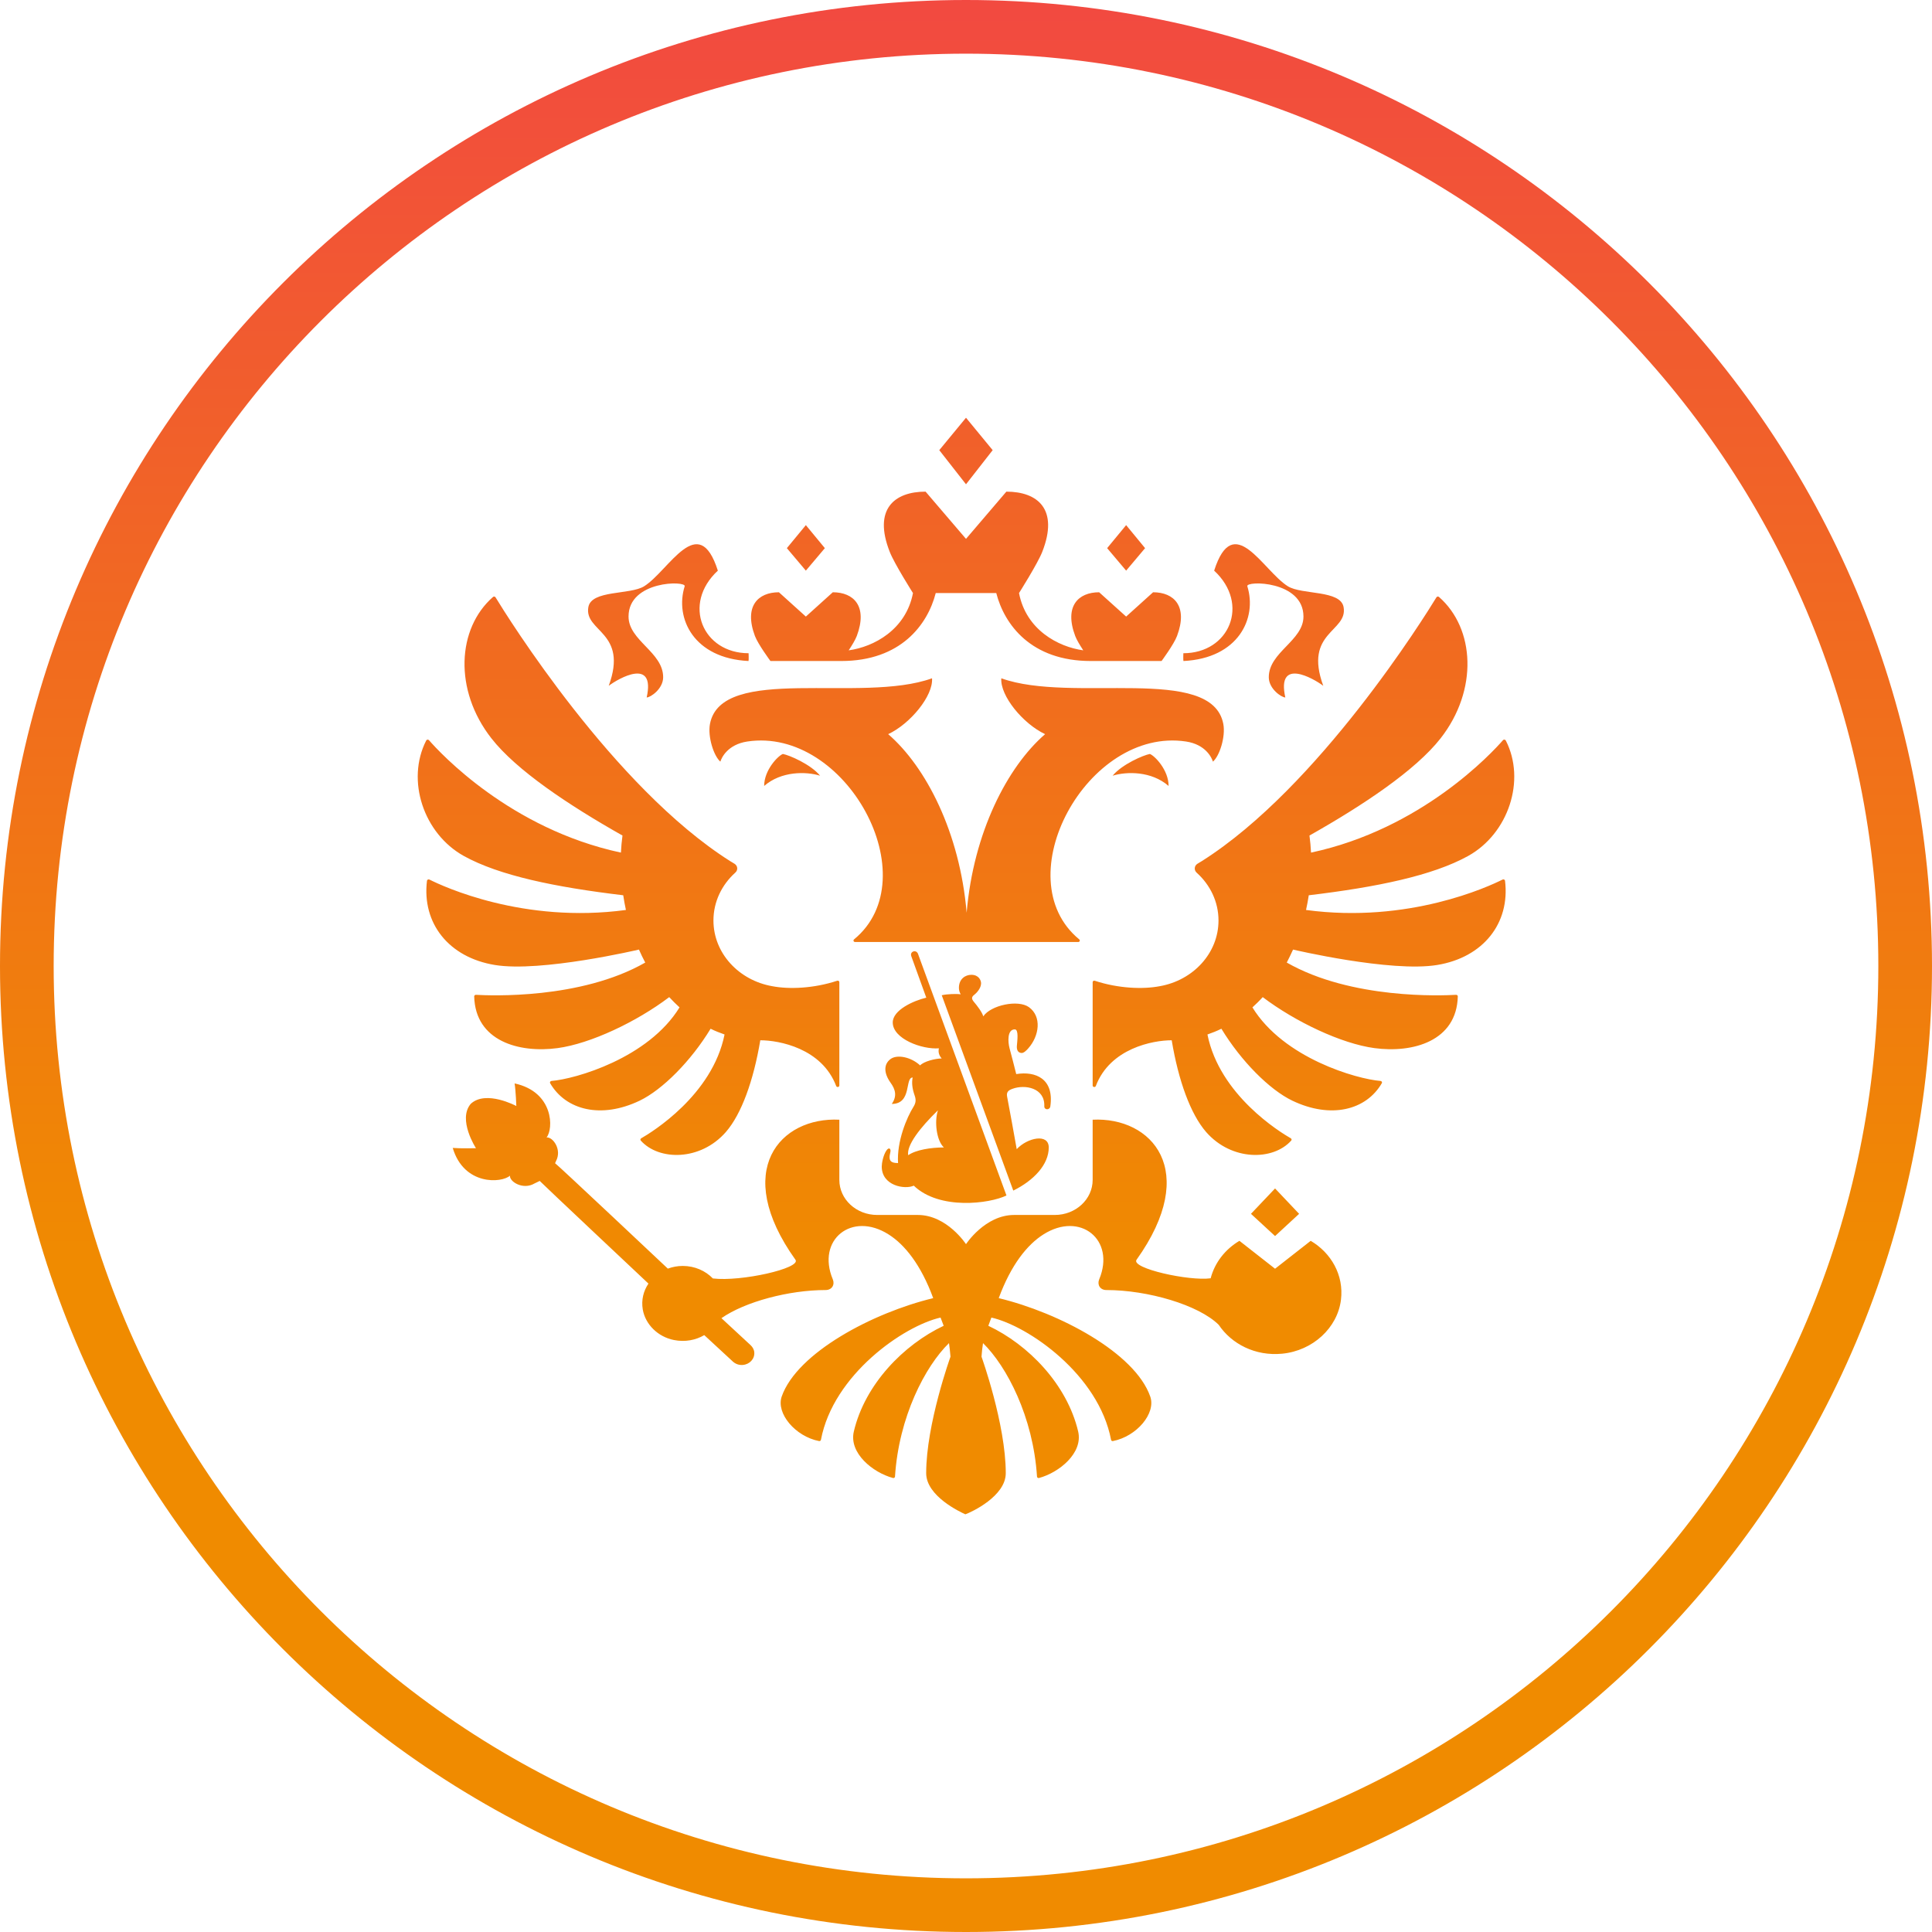
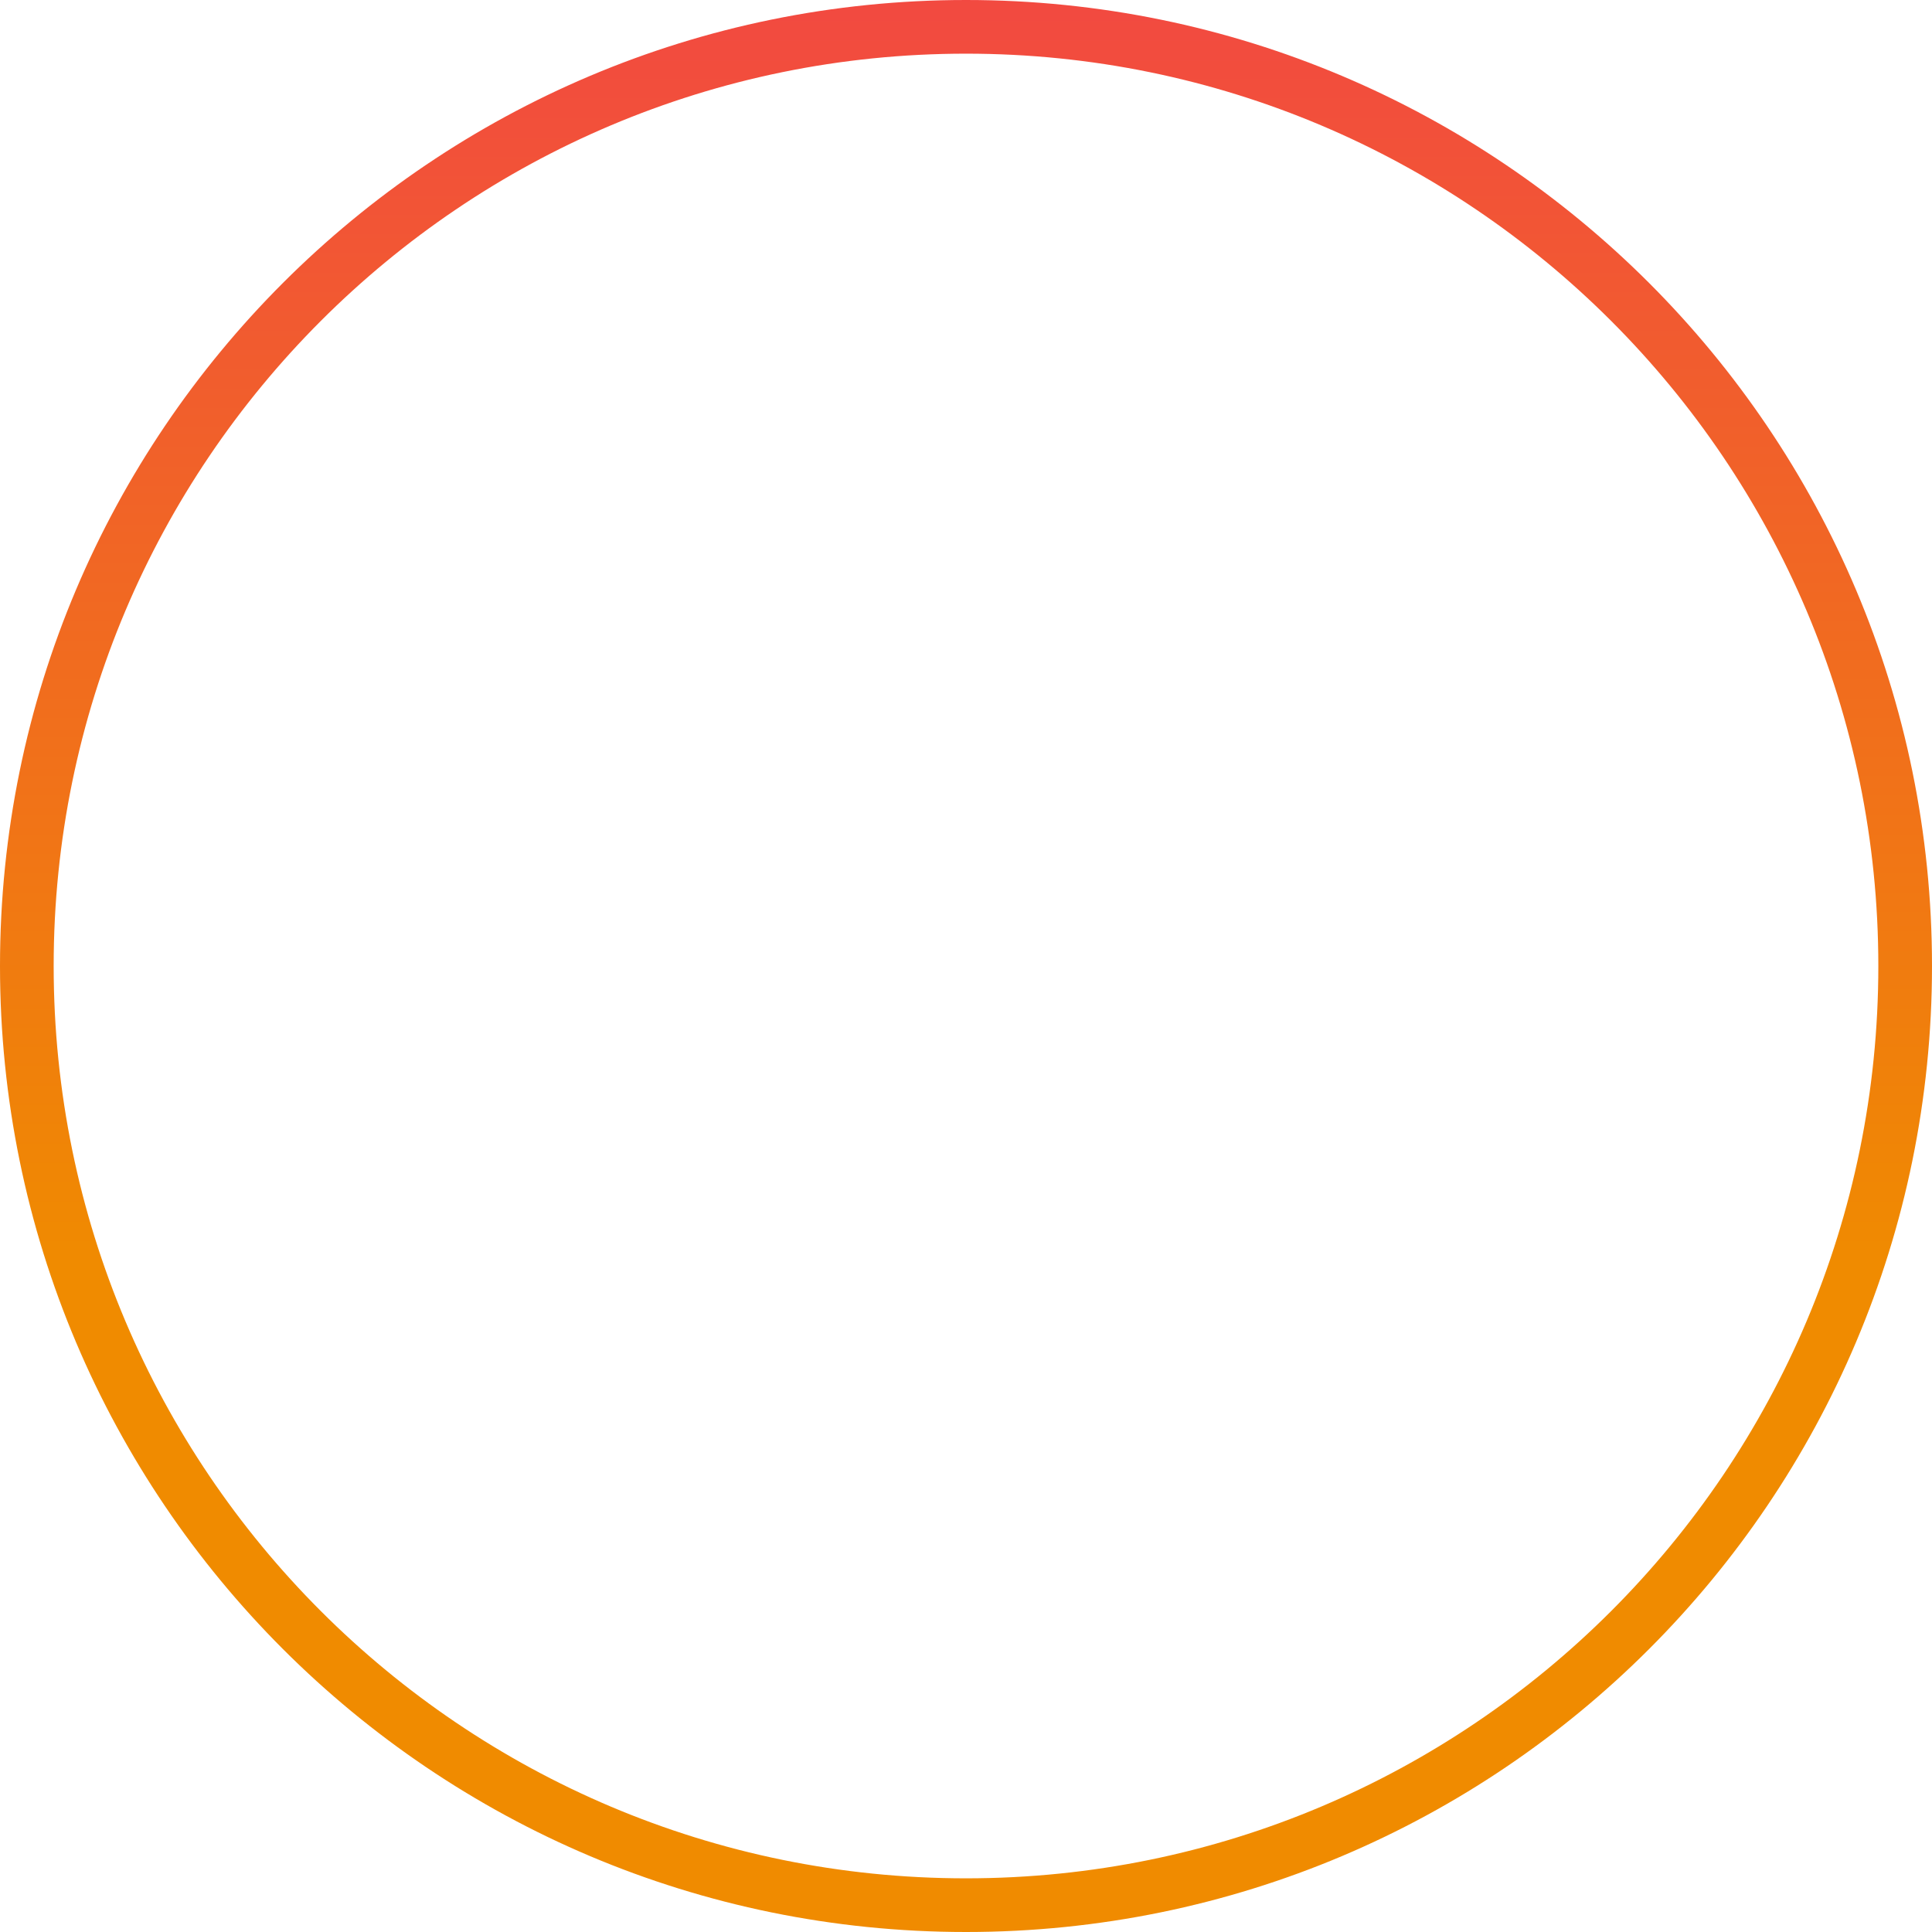
<svg xmlns="http://www.w3.org/2000/svg" width="36" height="36" viewBox="0 0 36 36" fill="none">
-   <path fill-rule="evenodd" clip-rule="evenodd" d="M18 35C27.389 35 35 27.389 35 18C35 8.611 27.389 1 18 1C8.611 1 1 8.611 1 18C1 27.389 8.611 35 18 35ZM18 36C27.941 36 36 27.941 36 18C36 8.059 27.941 0 18 0C8.059 0 0 8.059 0 18C0 27.941 8.059 36 18 36Z" fill="url(#paint0_linear)" />
-   <path fill-rule="evenodd" clip-rule="evenodd" d="M21.775 14.645C21.455 14.367 20.996 14.373 20.732 14.454C20.905 14.243 21.307 14.07 21.426 14.049C21.516 14.082 21.775 14.347 21.775 14.645ZM22.795 13.491C22.584 12.372 19.973 13.114 18.658 12.639C18.633 12.965 19.063 13.487 19.474 13.68C18.771 14.288 18.139 15.512 18.012 17.007C17.885 15.512 17.254 14.288 16.55 13.68C16.962 13.487 17.392 12.965 17.367 12.639C16.052 13.114 13.44 12.372 13.229 13.491C13.185 13.728 13.3 14.088 13.423 14.192C13.445 14.117 13.561 13.872 13.925 13.817C15.765 13.54 17.301 16.363 15.914 17.504C15.893 17.521 15.905 17.553 15.934 17.553H20.091C20.119 17.553 20.131 17.521 20.11 17.504C18.723 16.363 20.26 13.54 22.1 13.817C22.464 13.872 22.579 14.117 22.601 14.192C22.725 14.088 22.839 13.728 22.795 13.491ZM23.242 10.924C23.209 10.818 24.288 10.815 24.288 11.488C24.288 11.938 23.642 12.151 23.642 12.619C23.642 12.836 23.878 12.996 23.95 12.996C23.784 12.246 24.471 12.639 24.657 12.779C24.288 11.77 25.118 11.776 25.036 11.313C24.98 10.99 24.258 11.087 23.997 10.924C23.533 10.633 22.985 9.503 22.624 10.633C23.297 11.256 22.905 12.172 22.05 12.172C22.05 12.172 22.045 12.306 22.053 12.317C23.073 12.267 23.429 11.521 23.242 10.924ZM11.343 12.779C11.528 12.639 12.216 12.246 12.05 12.996C12.122 12.996 12.357 12.836 12.357 12.619C12.357 12.151 11.712 11.938 11.712 11.488C11.712 10.815 12.79 10.818 12.758 10.924C12.571 11.521 12.927 12.267 13.947 12.317C13.954 12.306 13.949 12.172 13.949 12.172C13.095 12.172 12.703 11.256 13.376 10.633C13.015 9.503 12.466 10.633 12.003 10.924C11.742 11.087 11.02 10.99 10.963 11.313C10.882 11.776 11.712 11.77 11.343 12.779ZM14.239 14.645C14.559 14.367 15.018 14.373 15.281 14.454C15.109 14.243 14.706 14.07 14.588 14.049C14.498 14.082 14.239 14.347 14.239 14.645ZM18.497 8.388L18 7.784L17.502 8.388L18 9.024L18.497 8.388ZM21.337 10.214L20.984 9.785L20.63 10.214L20.984 10.633L21.337 10.214ZM24.207 22.618L23.759 22.145L23.31 22.618L23.759 23.032L24.207 22.618ZM15.37 10.214L15.016 9.785L14.662 10.214L15.016 10.633L15.37 10.214ZM14.356 12.317H15.676C16.785 12.317 17.285 11.639 17.436 11.051H18.564C18.715 11.639 19.214 12.317 20.324 12.317H21.644C21.644 12.317 21.875 12.005 21.932 11.851C22.141 11.295 21.875 11.036 21.486 11.036L20.984 11.489L20.481 11.036C20.093 11.036 19.826 11.295 20.035 11.851C20.061 11.922 20.125 12.026 20.185 12.118C19.717 12.054 19.119 11.735 18.988 11.051C18.988 11.051 19.334 10.504 19.421 10.283C19.733 9.487 19.335 9.161 18.752 9.161L18 10.041L17.247 9.161C16.665 9.161 16.266 9.487 16.579 10.283C16.665 10.504 17.012 11.051 17.012 11.051C16.88 11.735 16.282 12.054 15.814 12.118C15.875 12.026 15.938 11.922 15.965 11.851C16.173 11.295 15.907 11.036 15.518 11.036L15.016 11.489L14.514 11.036C14.125 11.036 13.859 11.295 14.067 11.851C14.125 12.005 14.356 12.317 14.356 12.317ZM27.999 16.389C27.745 16.517 26.25 17.214 24.336 16.956C24.356 16.865 24.373 16.774 24.387 16.682C25.661 16.53 26.696 16.315 27.356 15.95C28.108 15.533 28.437 14.538 28.058 13.798C28.048 13.779 28.02 13.776 28.007 13.791C27.799 14.03 26.491 15.447 24.429 15.887C24.424 15.78 24.414 15.674 24.4 15.569C25.401 15.004 26.378 14.353 26.844 13.757C27.547 12.857 27.483 11.709 26.813 11.123C26.799 11.111 26.776 11.114 26.766 11.13C26.554 11.478 24.572 14.668 22.395 16.045C22.373 16.059 22.344 16.077 22.314 16.094C22.252 16.132 22.245 16.213 22.298 16.261C22.549 16.487 22.705 16.802 22.705 17.152C22.705 17.76 22.234 18.266 21.612 18.376C21.296 18.437 20.839 18.419 20.4 18.275C20.381 18.268 20.36 18.281 20.36 18.301V20.227C20.36 20.258 20.407 20.266 20.419 20.236C20.685 19.533 21.483 19.384 21.833 19.384C21.958 20.135 22.183 20.758 22.474 21.093C22.949 21.637 23.724 21.63 24.06 21.253C24.072 21.24 24.068 21.22 24.053 21.211C23.855 21.098 22.725 20.407 22.499 19.276C22.588 19.245 22.675 19.211 22.759 19.169C23.124 19.77 23.654 20.305 24.082 20.51C24.8 20.853 25.457 20.686 25.748 20.184C25.759 20.166 25.746 20.145 25.725 20.142C25.28 20.107 23.918 19.718 23.337 18.771C23.404 18.71 23.469 18.647 23.529 18.58C24.137 19.04 24.995 19.447 25.61 19.53C26.329 19.627 27.144 19.399 27.164 18.566C27.164 18.549 27.149 18.536 27.131 18.537C26.876 18.552 25.183 18.625 23.977 17.936C24.018 17.857 24.057 17.776 24.094 17.694C24.094 17.694 25.916 18.123 26.78 17.981C27.638 17.84 28.141 17.203 28.044 16.411C28.041 16.391 28.018 16.38 27.999 16.389ZM11.906 17.694C11.942 17.776 11.981 17.857 12.023 17.936C10.818 18.625 9.125 18.552 8.869 18.537C8.851 18.536 8.836 18.55 8.836 18.566C8.856 19.399 9.671 19.627 10.39 19.53C11.004 19.447 11.863 19.04 12.47 18.58C12.531 18.647 12.596 18.71 12.662 18.771C12.082 19.718 10.719 20.107 10.275 20.142C10.254 20.145 10.241 20.166 10.251 20.184C10.543 20.686 11.2 20.853 11.918 20.51C12.345 20.305 12.876 19.77 13.241 19.169C13.325 19.211 13.412 19.245 13.501 19.276C13.274 20.407 12.145 21.098 11.947 21.211C11.932 21.22 11.928 21.24 11.94 21.253C12.276 21.63 13.051 21.637 13.526 21.093C13.817 20.758 14.041 20.135 14.167 19.384C14.516 19.384 15.314 19.533 15.581 20.236C15.592 20.266 15.64 20.258 15.64 20.227V18.301C15.64 18.281 15.619 18.268 15.599 18.275C15.161 18.419 14.704 18.437 14.388 18.376C13.765 18.266 13.294 17.76 13.294 17.152C13.294 16.802 13.45 16.487 13.701 16.26C13.755 16.213 13.748 16.132 13.685 16.094C13.656 16.077 13.627 16.059 13.604 16.045C11.429 14.668 9.447 11.481 9.234 11.131C9.224 11.114 9.2 11.111 9.186 11.124C8.517 11.71 8.452 12.857 9.156 13.757C9.621 14.353 10.598 15.004 11.599 15.569C11.585 15.674 11.575 15.78 11.57 15.887C9.511 15.447 8.203 14.033 7.993 13.792C7.979 13.776 7.951 13.779 7.942 13.798C7.563 14.539 7.892 15.533 8.643 15.95C9.303 16.315 10.339 16.53 11.613 16.682C11.627 16.774 11.643 16.865 11.663 16.956C9.751 17.214 8.258 16.518 8.001 16.389C7.982 16.38 7.959 16.392 7.956 16.412C7.86 17.204 8.362 17.84 9.22 17.981C10.083 18.123 11.906 17.694 11.906 17.694ZM23.759 23.641L23.095 23.121C22.83 23.278 22.635 23.527 22.559 23.819C22.16 23.875 21.071 23.634 21.177 23.475C22.37 21.804 21.457 20.809 20.36 20.864V21.986C20.36 22.347 20.044 22.639 19.655 22.639H18.897C18.354 22.639 18 23.183 18 23.183C18 23.183 17.646 22.639 17.102 22.639H16.345C15.955 22.639 15.64 22.347 15.64 21.986V20.864C14.543 20.809 13.629 21.804 14.823 23.475C14.928 23.633 13.808 23.886 13.283 23.822C13.145 23.679 12.945 23.589 12.722 23.589C12.624 23.589 12.53 23.607 12.444 23.639C12.444 23.639 10.38 21.694 10.343 21.675L10.36 21.636C10.477 21.417 10.297 21.179 10.184 21.195C10.316 21.038 10.322 20.347 9.589 20.188C9.611 20.326 9.621 20.609 9.621 20.609C9.621 20.609 9.056 20.305 8.772 20.568C8.522 20.862 8.869 21.395 8.869 21.395C8.869 21.395 8.579 21.402 8.436 21.39C8.646 22.096 9.35 22.046 9.502 21.907C9.492 22.019 9.746 22.179 9.962 22.051L10.057 22.005C10.073 22.028 12.083 23.918 12.083 23.918C11.991 24.054 11.947 24.221 11.977 24.4C12.025 24.678 12.258 24.909 12.556 24.969C12.766 25.011 12.964 24.971 13.123 24.878L13.655 25.37C13.702 25.413 13.766 25.439 13.838 25.434C13.968 25.425 14.065 25.32 14.055 25.2C14.051 25.146 14.023 25.099 13.985 25.064C13.976 25.054 13.443 24.562 13.443 24.562C13.883 24.255 14.703 24.038 15.383 24.038C15.503 24.038 15.559 23.938 15.518 23.839C15.209 23.101 15.872 22.566 16.558 23.002C16.857 23.191 17.16 23.565 17.389 24.189C16.264 24.46 14.852 25.206 14.566 26.022C14.457 26.336 14.82 26.766 15.261 26.852C15.278 26.856 15.294 26.845 15.297 26.829C15.527 25.612 16.842 24.705 17.526 24.551C17.561 24.643 17.55 24.613 17.584 24.704C16.839 25.055 16.116 25.795 15.91 26.674C15.815 27.077 16.266 27.44 16.639 27.54C16.658 27.545 16.676 27.532 16.677 27.514C16.748 26.401 17.241 25.457 17.683 25.027C17.695 25.11 17.704 25.195 17.711 25.28C17.711 25.28 17.258 26.535 17.258 27.451C17.258 27.878 17.894 28.175 17.988 28.217C18.106 28.175 18.741 27.878 18.741 27.451C18.741 26.535 18.289 25.28 18.289 25.28C18.295 25.195 18.304 25.11 18.317 25.027C18.758 25.457 19.252 26.401 19.323 27.513C19.323 27.531 19.342 27.545 19.361 27.54C19.733 27.44 20.184 27.077 20.09 26.674C19.883 25.795 19.161 25.055 18.416 24.704C18.45 24.613 18.439 24.643 18.473 24.551C19.158 24.705 20.472 25.612 20.703 26.829C20.706 26.845 20.722 26.856 20.738 26.852C21.179 26.766 21.544 26.336 21.433 26.022C21.148 25.206 19.735 24.46 18.61 24.189C18.84 23.565 19.143 23.191 19.442 23.002C20.128 22.566 20.79 23.101 20.482 23.839C20.441 23.938 20.497 24.038 20.616 24.038C21.386 24.038 22.334 24.315 22.709 24.686C22.949 25.044 23.392 25.273 23.892 25.224C24.46 25.169 24.923 24.744 24.987 24.219C25.043 23.759 24.804 23.346 24.423 23.121L23.759 23.641ZM18.864 20.289C19.101 20.201 19.472 20.272 19.459 20.612C19.456 20.689 19.565 20.689 19.572 20.611C19.643 20.102 19.298 19.955 18.936 20.014C18.891 19.839 18.854 19.686 18.812 19.535C18.779 19.412 18.767 19.181 18.909 19.181C18.986 19.181 18.955 19.396 18.948 19.488C18.942 19.569 18.971 19.618 19.037 19.621C19.078 19.622 19.13 19.57 19.16 19.535C19.367 19.302 19.415 18.942 19.173 18.767C18.97 18.621 18.462 18.73 18.322 18.938C18.301 18.86 18.2 18.73 18.152 18.674C18.105 18.619 18.093 18.581 18.158 18.533C18.189 18.51 18.281 18.418 18.281 18.323C18.281 18.267 18.238 18.164 18.099 18.164C17.99 18.164 17.868 18.239 17.868 18.407C17.868 18.445 17.877 18.485 17.901 18.528C17.832 18.516 17.645 18.521 17.548 18.545L18.881 22.185C19.262 21.997 19.542 21.701 19.542 21.382C19.542 21.111 19.14 21.201 18.945 21.413C18.883 21.068 18.827 20.751 18.766 20.434C18.749 20.346 18.794 20.315 18.864 20.289ZM16.98 17.816L17.26 18.59C17.02 18.647 16.635 18.821 16.635 19.052C16.635 19.358 17.18 19.558 17.495 19.534C17.479 19.604 17.497 19.666 17.547 19.723C17.432 19.723 17.216 19.776 17.145 19.852C16.978 19.697 16.717 19.641 16.592 19.735C16.467 19.83 16.464 19.991 16.594 20.174C16.685 20.299 16.719 20.424 16.617 20.57C16.997 20.57 16.857 20.078 17.006 20.078C16.986 20.174 16.998 20.284 17.041 20.406C17.07 20.488 17.07 20.545 17.021 20.624C16.898 20.819 16.708 21.267 16.734 21.672C16.609 21.671 16.546 21.641 16.59 21.471C16.606 21.409 16.567 21.363 16.515 21.441C16.458 21.527 16.43 21.673 16.43 21.736C16.43 22.097 16.862 22.169 17.027 22.093C17.504 22.552 18.44 22.43 18.754 22.276L17.105 17.772C17.071 17.687 16.95 17.728 16.98 17.816ZM16.923 21.526C16.889 21.34 17.148 21.009 17.477 20.689C17.407 20.898 17.451 21.257 17.588 21.381C17.349 21.381 17.065 21.425 16.923 21.526Z" fill="url(#paint1_linear)" />
+   <path fill-rule="evenodd" clip-rule="evenodd" d="M18 35C27.389 35 35 27.389 35 18C35 8.611 27.389 1 18 1C8.611 1 1 8.611 1 18C1 27.389 8.611 35 18 35ZM18 36C27.941 36 36 27.941 36 18C36 8.059 27.941 0 18 0C8.059 0 0 8.059 0 18C0 27.941 8.059 36 18 36" fill="url(#paint0_linear)" />
  <defs>
    <linearGradient id="paint0_linear" x2="1" gradientUnits="userSpaceOnUse" gradientTransform="translate(36) scale(36) rotate(90)">
      <stop stop-color="#F24941" />
      <stop offset="0.656" stop-color="#F08B00" />
    </linearGradient>
    <linearGradient id="paint1_linear" x2="1" gradientUnits="userSpaceOnUse" gradientTransform="translate(36) scale(36) rotate(90)">
      <stop stop-color="#F24941" />
      <stop offset="0.656" stop-color="#F08B00" />
    </linearGradient>
  </defs>
</svg>